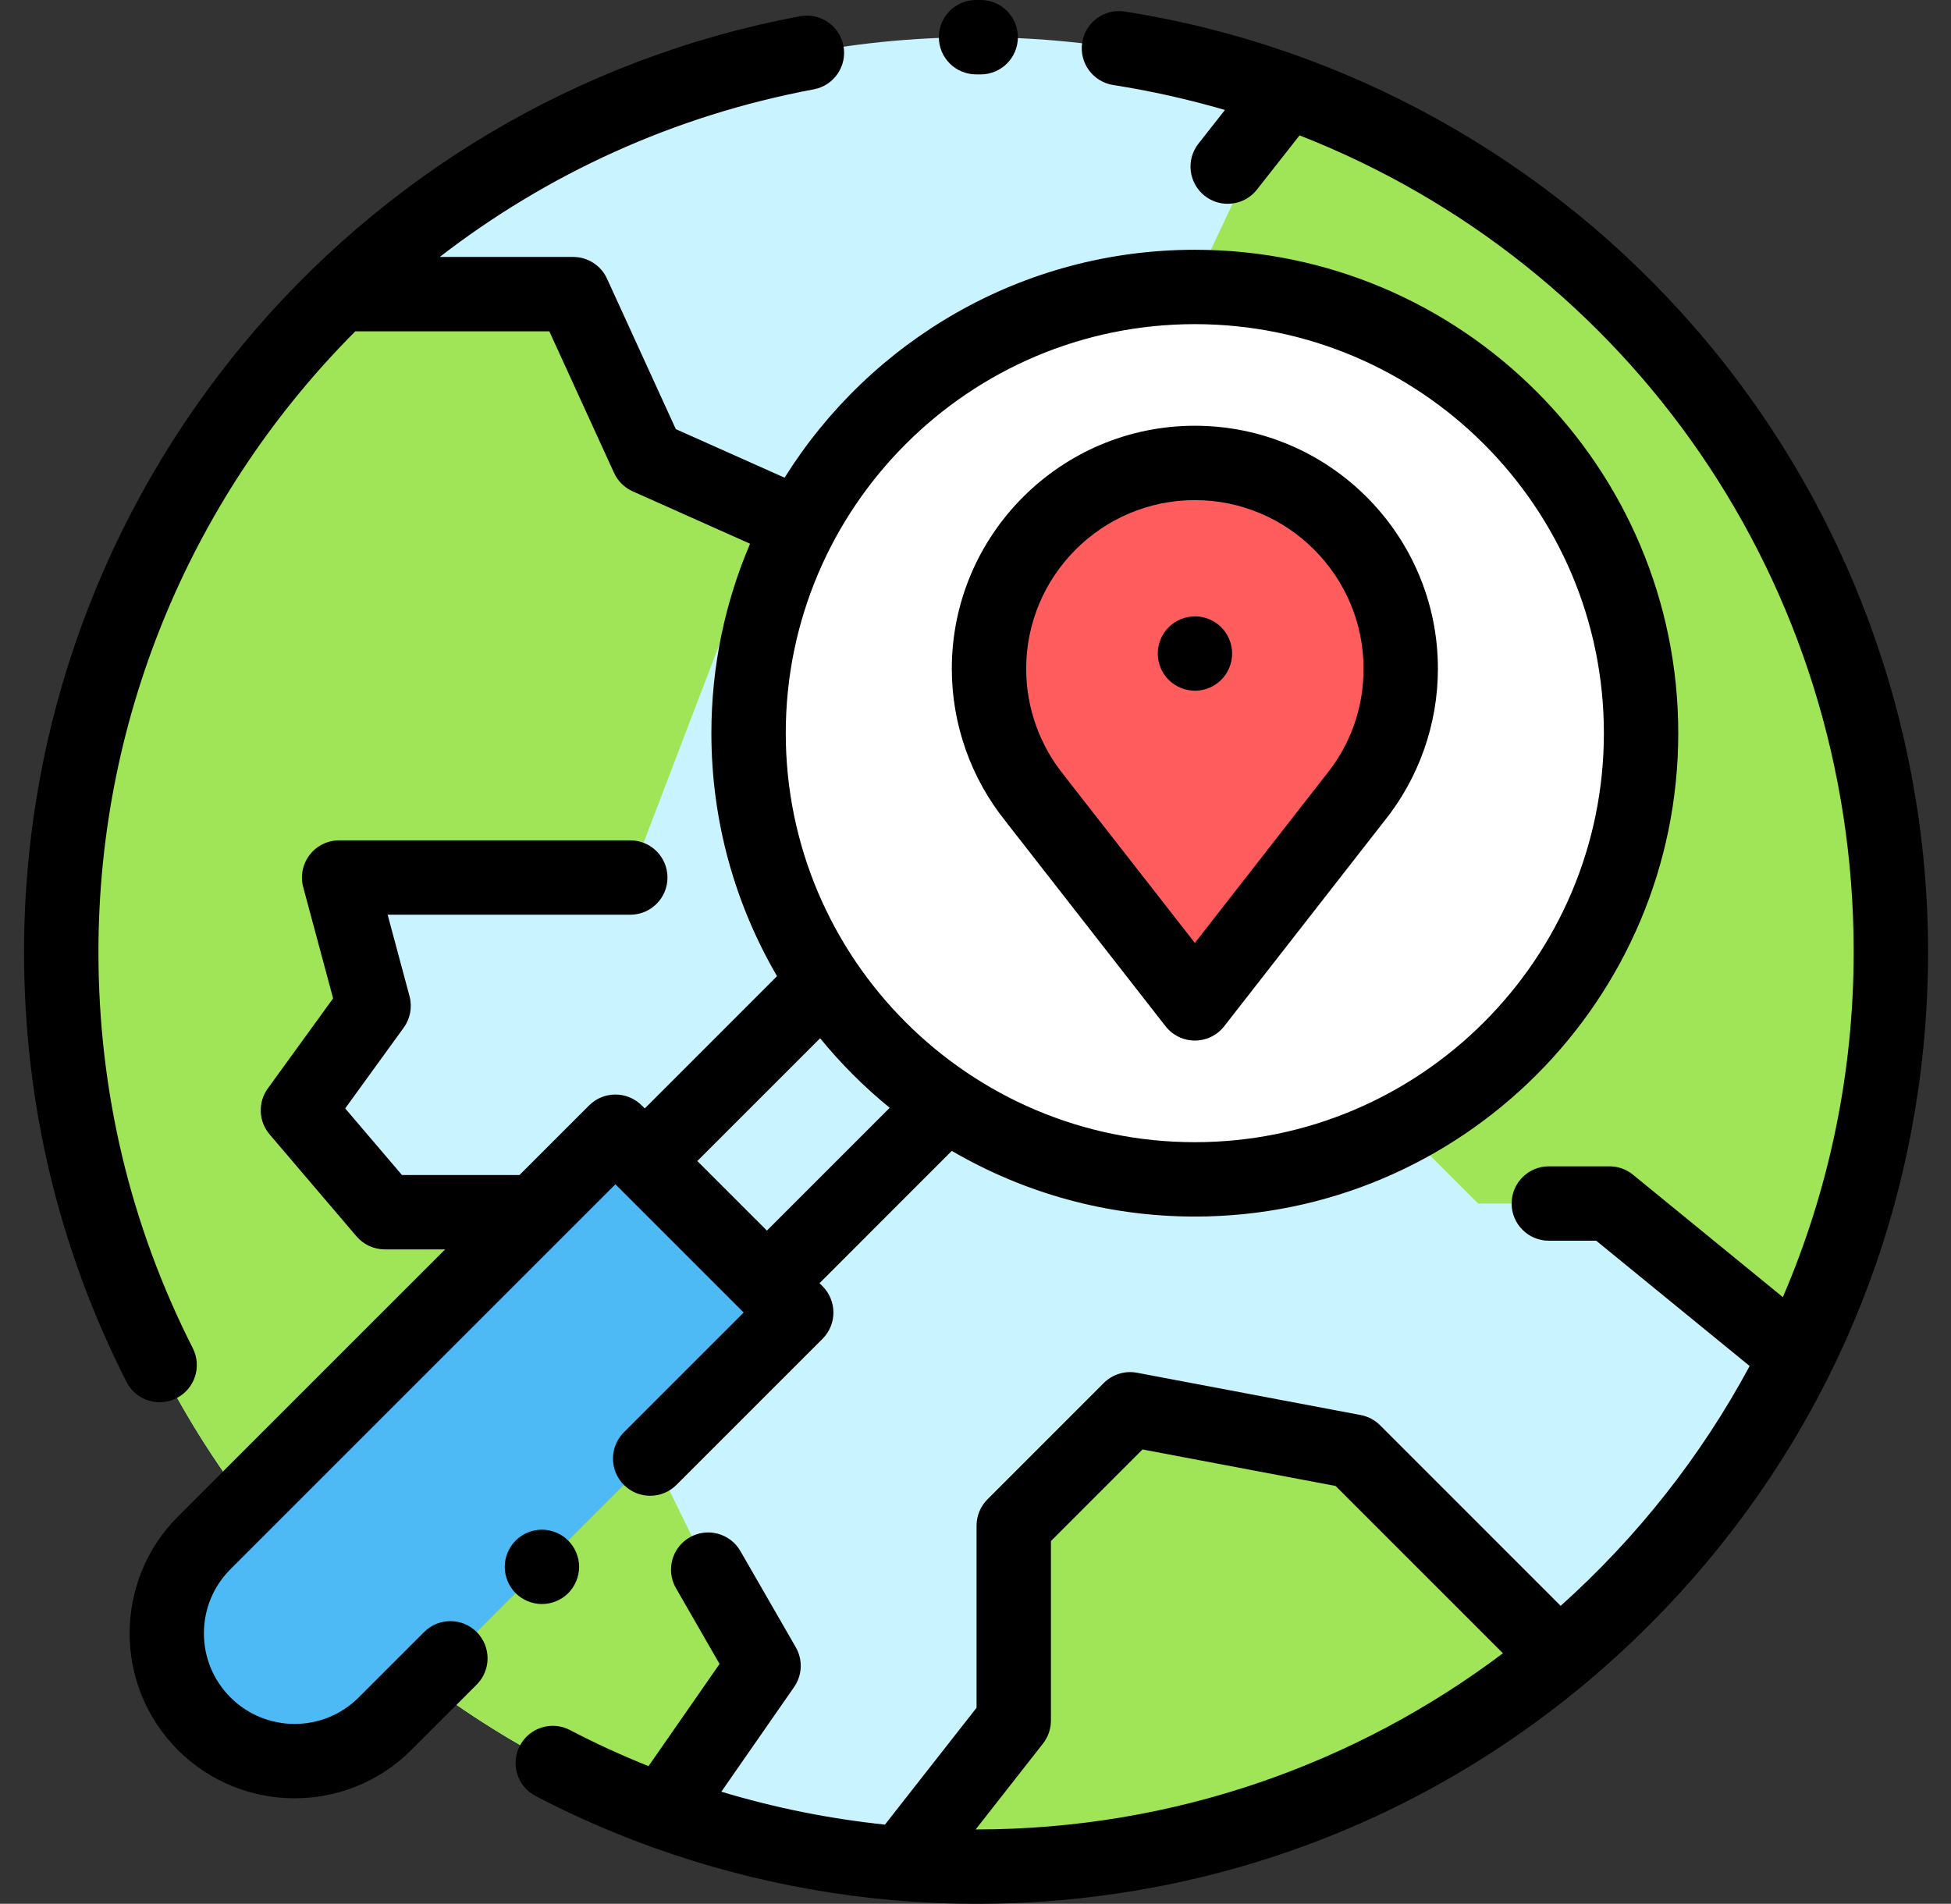
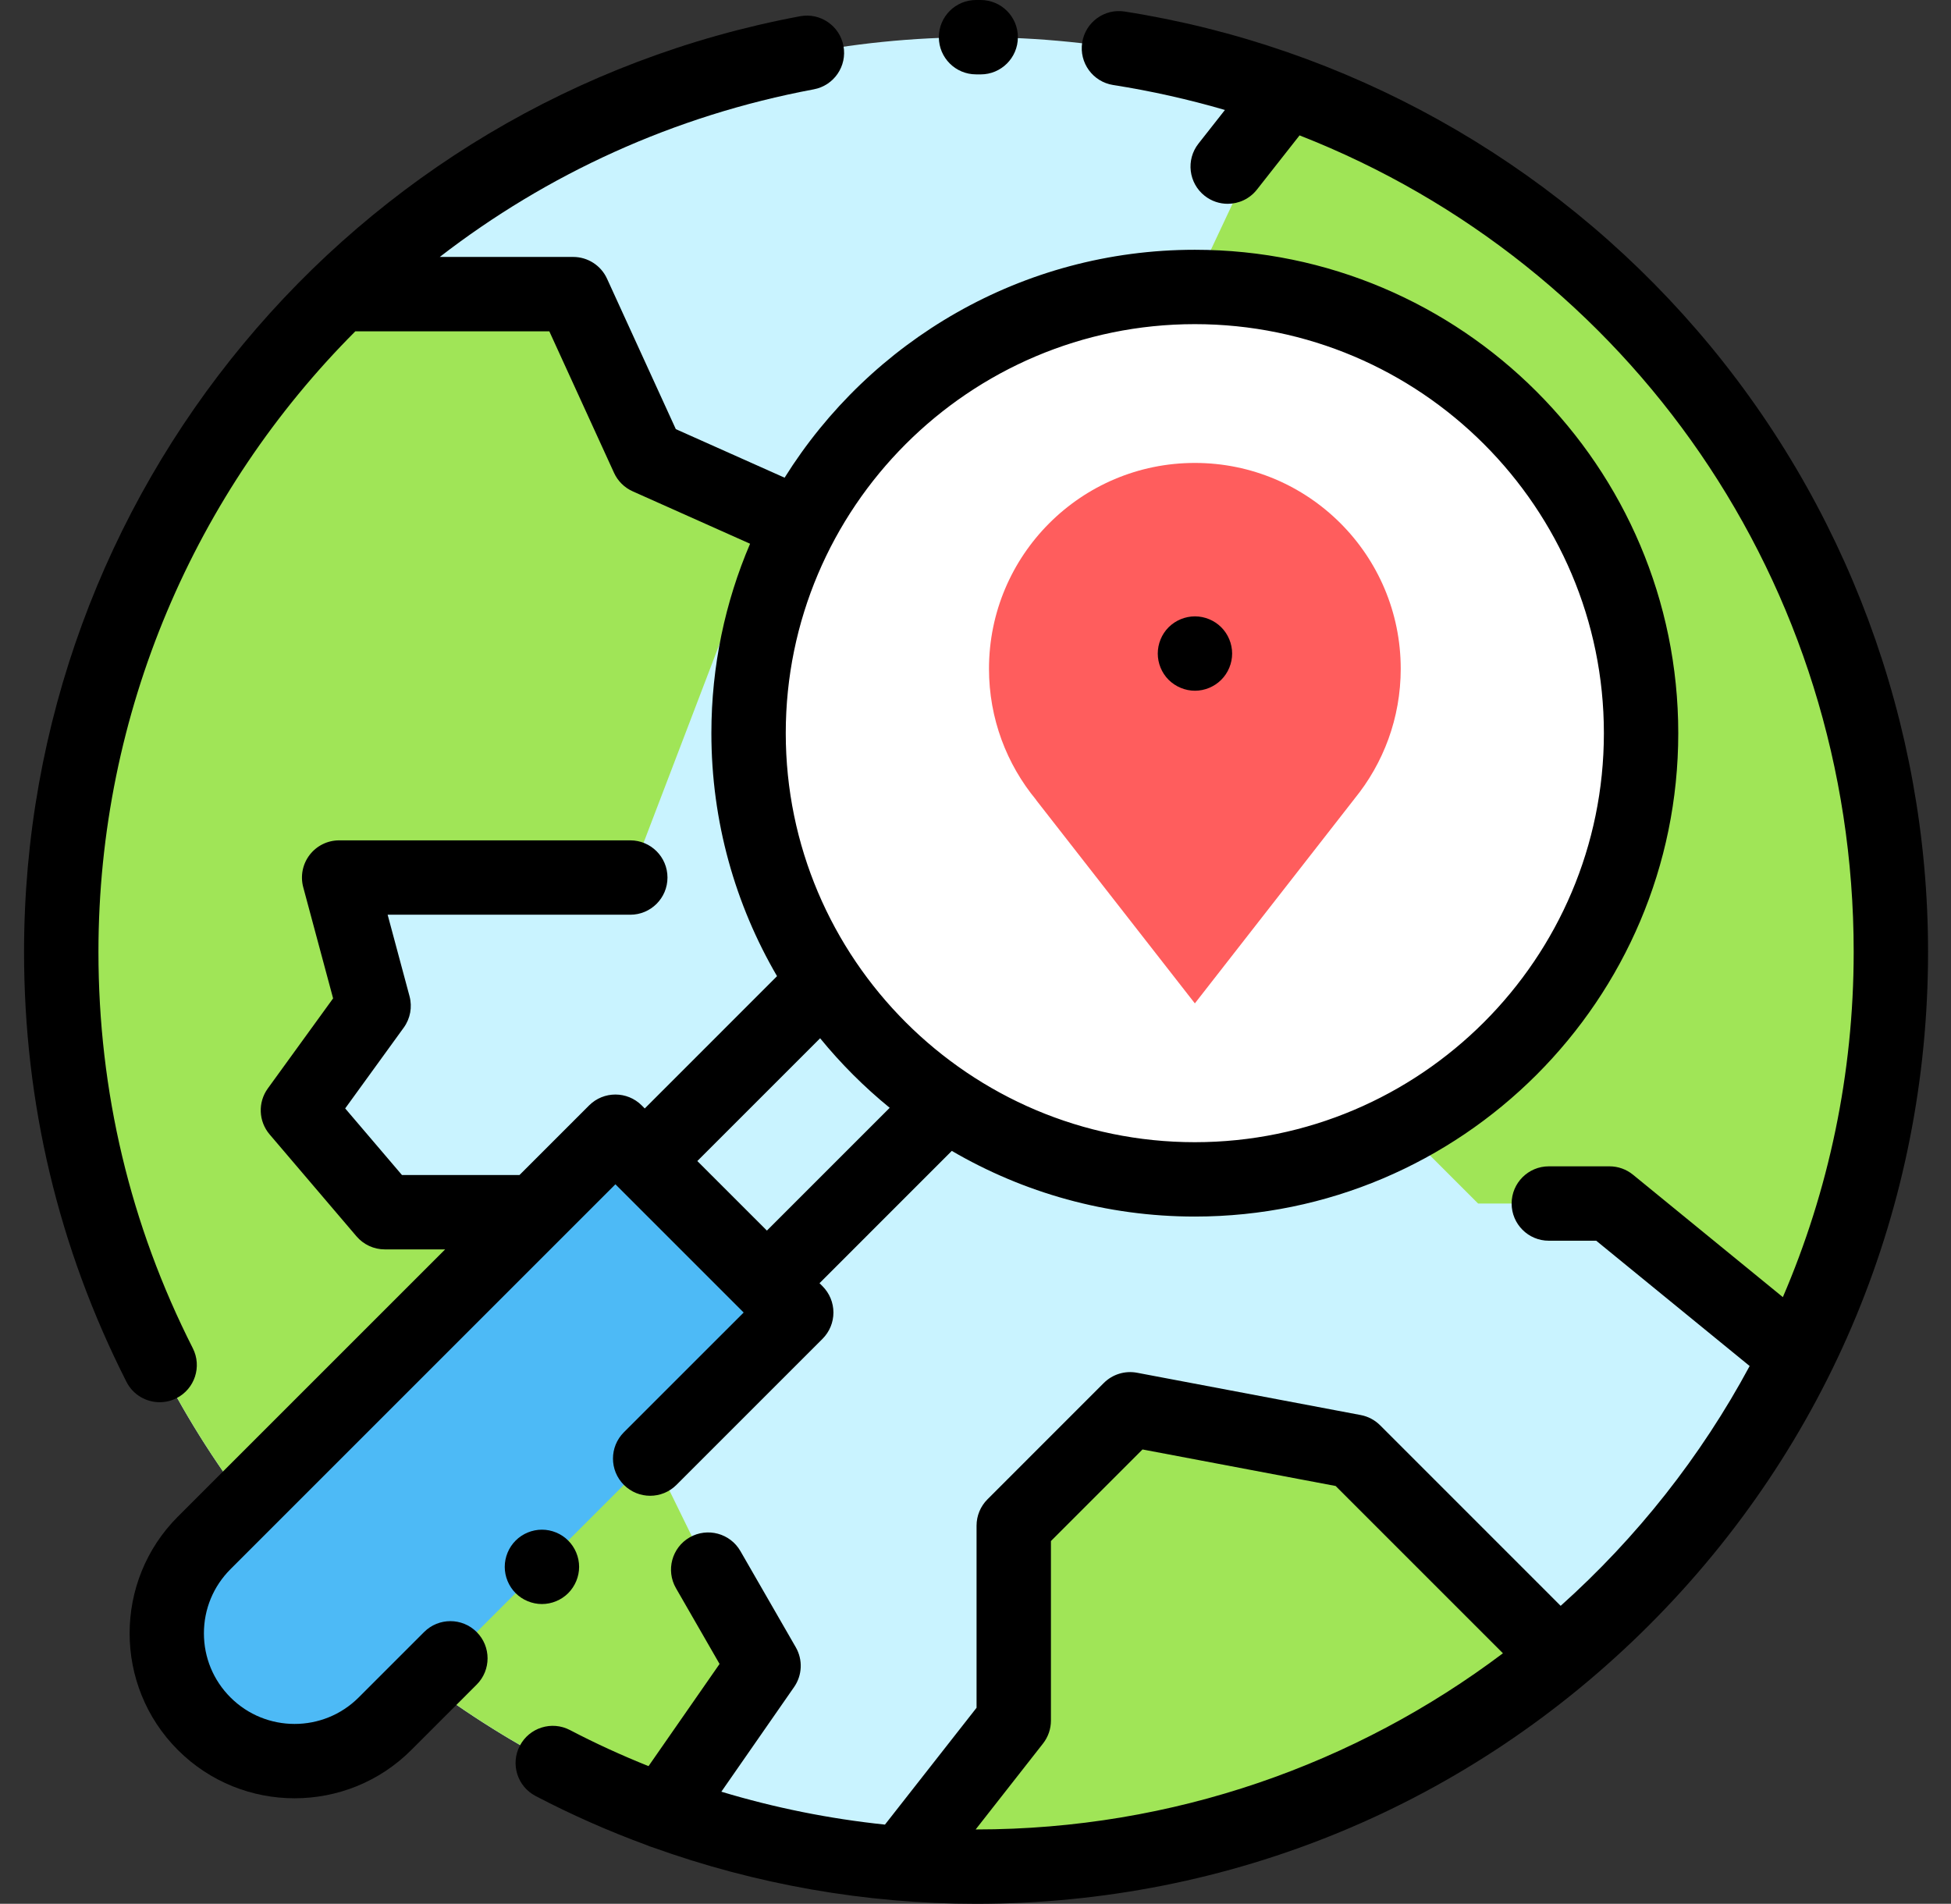
<svg xmlns="http://www.w3.org/2000/svg" width="83" height="81" viewBox="0 0 83 81" fill="none">
  <rect x="0" y="0" width="83" height="81" fill="#333333" stroke="none" />
  <g clip-path="url(#clip0_1037_146139)">
    <path d="M41.523 79.418C63.017 79.418 80.441 61.994 80.441 40.5C80.441 19.006 63.017 1.582 41.523 1.582C20.03 1.582 2.605 19.006 2.605 40.5C2.605 61.994 20.03 79.418 41.523 79.418Z" fill="#C9F3FF" />
    <path d="M2.605 40.5C2.605 57.362 13.33 71.718 28.33 77.123L32.482 70.875L30.127 66.782L22.683 51.574H16.369L12.674 47.238L15.895 42.794L14.428 37.336H26.814L32.758 21.779L27.561 19.459L24.385 12.514H14.483C7.16 19.59 2.605 29.513 2.605 40.5Z" fill="#A0E557" />
    <path d="M48.076 59.959L43.124 64.91V73.206L38.688 78.864L38.605 79.309C39.569 79.381 40.541 79.418 41.522 79.418C50.746 79.418 59.218 76.207 65.888 70.845V70.055L57.593 61.76L48.076 59.959Z" fill="#A0E557" />
    <path d="M56.51 4.574L54.232 4.841L48.825 16.355C48.057 17.99 48.396 19.931 49.674 21.209L51.678 23.213C52.233 23.768 52.986 24.08 53.77 24.08H55.044C55.828 24.08 56.581 24.391 57.136 24.946L62.538 30.349L57.818 35.069C56.662 36.225 56.662 38.098 57.818 39.254C58.596 40.032 58.878 41.179 58.549 42.229L57.977 44.057C57.649 45.108 57.93 46.255 58.709 47.033L62.881 51.205H68.47L75.959 57.322C75.959 57.322 76.261 57.188 76.808 56.934C79.138 51.941 80.441 46.373 80.441 40.5C80.441 24.318 70.564 10.444 56.51 4.574Z" fill="#A0E557" />
    <path d="M8.687 73.337C6.563 71.213 6.563 67.769 8.687 65.644L26.182 48.149L33.875 55.842L16.38 73.337C14.256 75.461 10.811 75.461 8.687 73.337Z" fill="#4DBAF6" />
    <path d="M32.76 54.462L39.984 47.238L34.787 42.041L27.563 49.265L32.76 54.462Z" fill="#C9F3FF" />
    <path d="M50.832 50.178C61.317 50.178 69.816 41.678 69.816 31.193C69.816 20.709 61.317 12.209 50.832 12.209C40.347 12.209 31.848 20.709 31.848 31.193C31.848 41.678 40.347 50.178 50.832 50.178Z" fill="white" />
    <path d="M42.074 28.454C42.074 23.617 45.995 19.696 50.832 19.696C55.669 19.696 59.59 23.617 59.59 28.454C59.59 30.551 58.853 32.476 57.624 33.983H57.625L50.832 42.69L44.072 34.029H44.077C42.826 32.514 42.074 30.572 42.074 28.454Z" fill="#FF5D5D" />
    <path d="M72.198 14.053C65.927 6.787 57.279 1.971 47.848 0.491C46.984 0.354 46.175 0.946 46.039 1.809C45.904 2.672 46.494 3.482 47.357 3.617C48.984 3.872 50.57 4.23 52.111 4.679L50.985 6.111C50.445 6.798 50.565 7.793 51.252 8.333C51.541 8.56 51.886 8.671 52.228 8.671C52.697 8.671 53.161 8.463 53.473 8.066L55.286 5.76C69.323 11.255 78.86 24.798 78.86 40.5C78.86 45.712 77.785 50.678 75.847 55.188L69.472 49.98C69.19 49.749 68.836 49.623 68.472 49.623H65.89C65.016 49.623 64.308 50.332 64.308 51.206C64.308 52.079 65.016 52.788 65.89 52.788H67.907L74.434 58.119C72.361 61.974 69.631 65.425 66.394 68.322L58.714 60.641C58.489 60.416 58.201 60.264 57.889 60.205L48.372 58.405C47.858 58.308 47.329 58.471 46.959 58.84L42.008 63.792C41.711 64.089 41.545 64.491 41.545 64.911V72.659L37.648 77.63C35.286 77.383 32.953 76.914 30.688 76.23L33.782 71.778C34.132 71.276 34.16 70.617 33.855 70.086L31.499 65.993C31.064 65.236 30.096 64.975 29.339 65.41C28.582 65.846 28.321 66.814 28.757 67.571L30.612 70.795L27.59 75.142C26.452 74.686 25.335 74.176 24.249 73.608C23.475 73.203 22.519 73.502 22.114 74.277C21.709 75.051 22.009 76.007 22.783 76.412C24.312 77.212 25.895 77.91 27.516 78.505C27.593 78.541 27.672 78.57 27.752 78.592C32.147 80.176 36.825 81 41.524 81C52.342 81 62.513 76.787 70.162 69.138C77.811 61.489 82.024 51.318 82.024 40.5C82.024 30.789 78.534 21.396 72.198 14.053ZM41.507 77.836L44.371 74.182C44.59 73.903 44.709 73.56 44.709 73.206V65.566L48.605 61.669L56.821 63.223L63.938 70.341C57.692 75.044 49.928 77.836 41.524 77.836C41.518 77.836 41.512 77.836 41.507 77.836Z" fill="black" />
    <path d="M41.523 3.164L41.714 3.165C41.716 3.165 41.719 3.165 41.721 3.165C42.592 3.165 43.299 2.461 43.303 1.59C43.307 0.716 42.602 0.005 41.729 0L41.523 0C40.65 0 39.941 0.708 39.941 1.582C39.941 2.456 40.65 3.164 41.523 3.164Z" fill="black" />
    <path d="M18.042 69.437L15.26 72.219C13.756 73.723 11.309 73.723 9.805 72.219C9.076 71.49 8.675 70.522 8.675 69.491C8.675 68.461 9.076 67.492 9.805 66.763L26.181 50.387L31.637 55.843L26.541 60.938C25.923 61.556 25.923 62.558 26.541 63.176C27.159 63.794 28.16 63.794 28.778 63.176L34.993 56.961C35.289 56.665 35.456 56.262 35.456 55.843C35.456 55.423 35.289 55.021 34.993 54.724L34.864 54.595L40.492 48.966C43.532 50.741 47.064 51.76 50.831 51.76C62.171 51.76 71.397 42.534 71.397 31.193C71.397 19.853 62.171 10.627 50.831 10.627C43.478 10.627 37.016 14.506 33.379 20.324L28.751 18.258L25.824 11.856C25.566 11.293 25.004 10.932 24.385 10.932H18.709C23.256 7.416 28.661 4.915 34.619 3.801C35.478 3.641 36.044 2.814 35.883 1.955C35.723 1.097 34.896 0.531 34.038 0.691C14.908 4.267 1.023 21.009 1.023 40.5C1.023 46.937 2.489 53.091 5.38 58.792C5.659 59.343 6.216 59.659 6.793 59.659C7.033 59.659 7.278 59.604 7.507 59.488C8.286 59.093 8.598 58.141 8.202 57.361C5.538 52.108 4.188 46.435 4.188 40.5C4.188 30.294 8.318 20.907 15.117 14.096H23.369L26.122 20.117C26.282 20.467 26.564 20.747 26.916 20.904L31.91 23.134C30.851 25.61 30.264 28.334 30.264 31.193C30.264 34.96 31.282 38.492 33.057 41.532L27.429 47.161L27.3 47.031C26.682 46.414 25.68 46.414 25.062 47.031L22.101 49.992H17.1L14.685 47.159L17.176 43.722C17.456 43.336 17.546 42.844 17.422 42.384L16.491 38.918H26.814C27.688 38.918 28.396 38.21 28.396 37.336C28.396 36.462 27.688 35.754 26.814 35.754H14.428C13.936 35.754 13.472 35.983 13.173 36.373C12.873 36.764 12.773 37.271 12.9 37.747L14.171 42.477L11.393 46.31C10.965 46.901 10.997 47.709 11.47 48.264L15.165 52.6C15.466 52.953 15.906 53.157 16.369 53.157H18.937L7.567 64.526C4.83 67.264 4.83 71.718 7.567 74.456C8.936 75.825 10.734 76.51 12.532 76.51C14.33 76.51 16.129 75.825 17.497 74.456L20.279 71.674C20.897 71.056 20.897 70.055 20.279 69.437C19.662 68.819 18.66 68.819 18.042 69.437ZM50.83 13.791C60.426 13.791 68.233 21.598 68.233 31.193C68.233 40.789 60.426 48.596 50.83 48.596C41.235 48.596 33.428 40.789 33.428 31.193C33.428 21.598 41.235 13.791 50.83 13.791ZM34.89 44.174C35.774 45.257 36.766 46.249 37.85 47.133L32.626 52.357L29.666 49.398L34.89 44.174Z" fill="black" />
    <path d="M23.055 68.246C23.471 68.246 23.879 68.077 24.173 67.783C24.467 67.487 24.637 67.08 24.637 66.664C24.637 66.246 24.467 65.84 24.173 65.546C23.879 65.25 23.471 65.082 23.055 65.082C22.639 65.082 22.23 65.25 21.936 65.546C21.642 65.84 21.473 66.247 21.473 66.664C21.473 67.08 21.642 67.488 21.936 67.783C22.23 68.077 22.639 68.246 23.055 68.246Z" fill="black" />
    <path d="M50.836 29.388C51.252 29.388 51.66 29.218 51.954 28.924C52.249 28.63 52.418 28.222 52.418 27.806C52.418 27.39 52.249 26.981 51.954 26.687C51.66 26.393 51.252 26.224 50.836 26.224C50.418 26.224 50.012 26.393 49.716 26.687C49.422 26.981 49.254 27.39 49.254 27.806C49.254 28.222 49.422 28.63 49.716 28.924C50.012 29.218 50.42 29.388 50.836 29.388Z" fill="black" />
-     <path d="M42.825 35.002L49.585 43.663C49.885 44.047 50.345 44.272 50.833 44.272C51.32 44.272 51.78 44.047 52.08 43.663L58.872 34.957C58.874 34.954 58.876 34.952 58.878 34.95C60.358 33.118 61.172 30.813 61.172 28.454C61.172 22.753 56.534 18.114 50.832 18.114C45.131 18.114 40.492 22.753 40.492 28.454C40.492 30.811 41.303 33.109 42.779 34.94C42.794 34.961 42.809 34.982 42.825 35.002ZM50.833 21.278C54.789 21.278 58.009 24.498 58.009 28.454C58.009 30.125 57.452 31.691 56.398 32.984C56.383 33.003 56.368 33.022 56.353 33.041L50.832 40.118L45.39 33.146C45.361 33.103 45.33 33.062 45.297 33.021C44.239 31.741 43.656 30.119 43.656 28.454C43.656 24.498 46.876 21.278 50.833 21.278Z" fill="black" />
  </g>
  <defs>
    <clipPath id="clip0_1037_146139">
      <rect width="81.158" height="81" fill="white" transform="translate(0.891)" />
    </clipPath>
  </defs>
</svg>